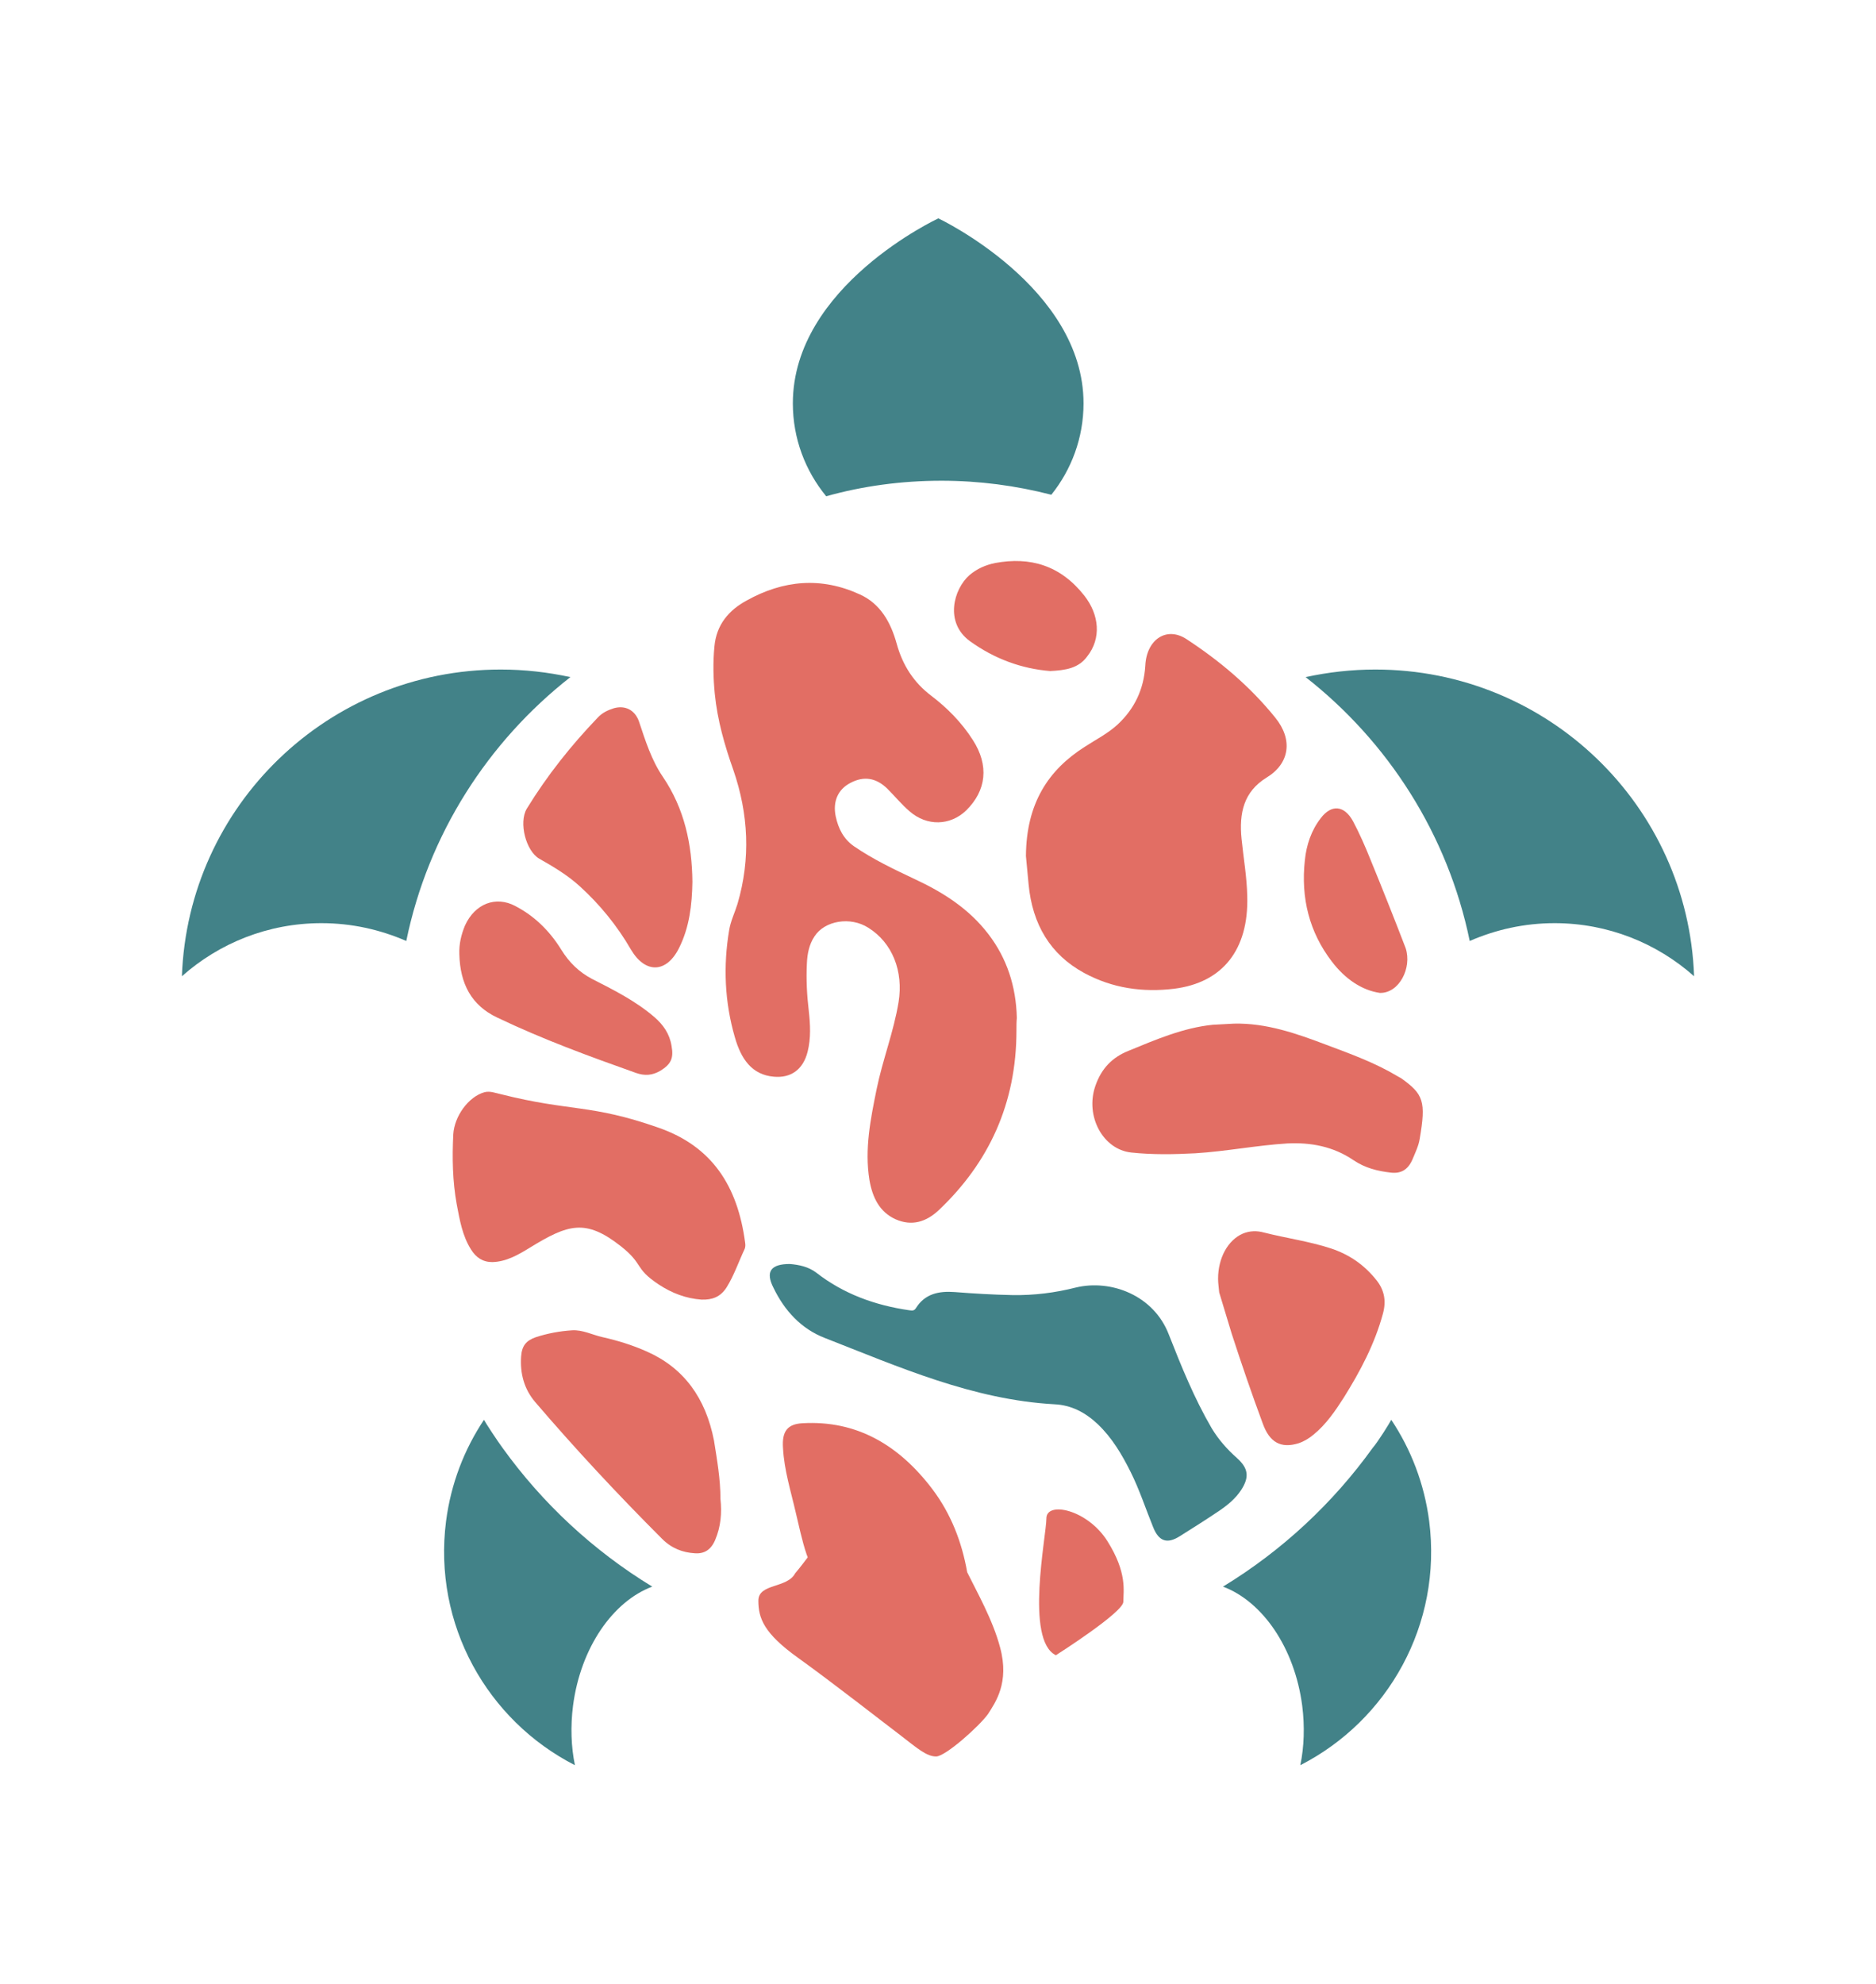
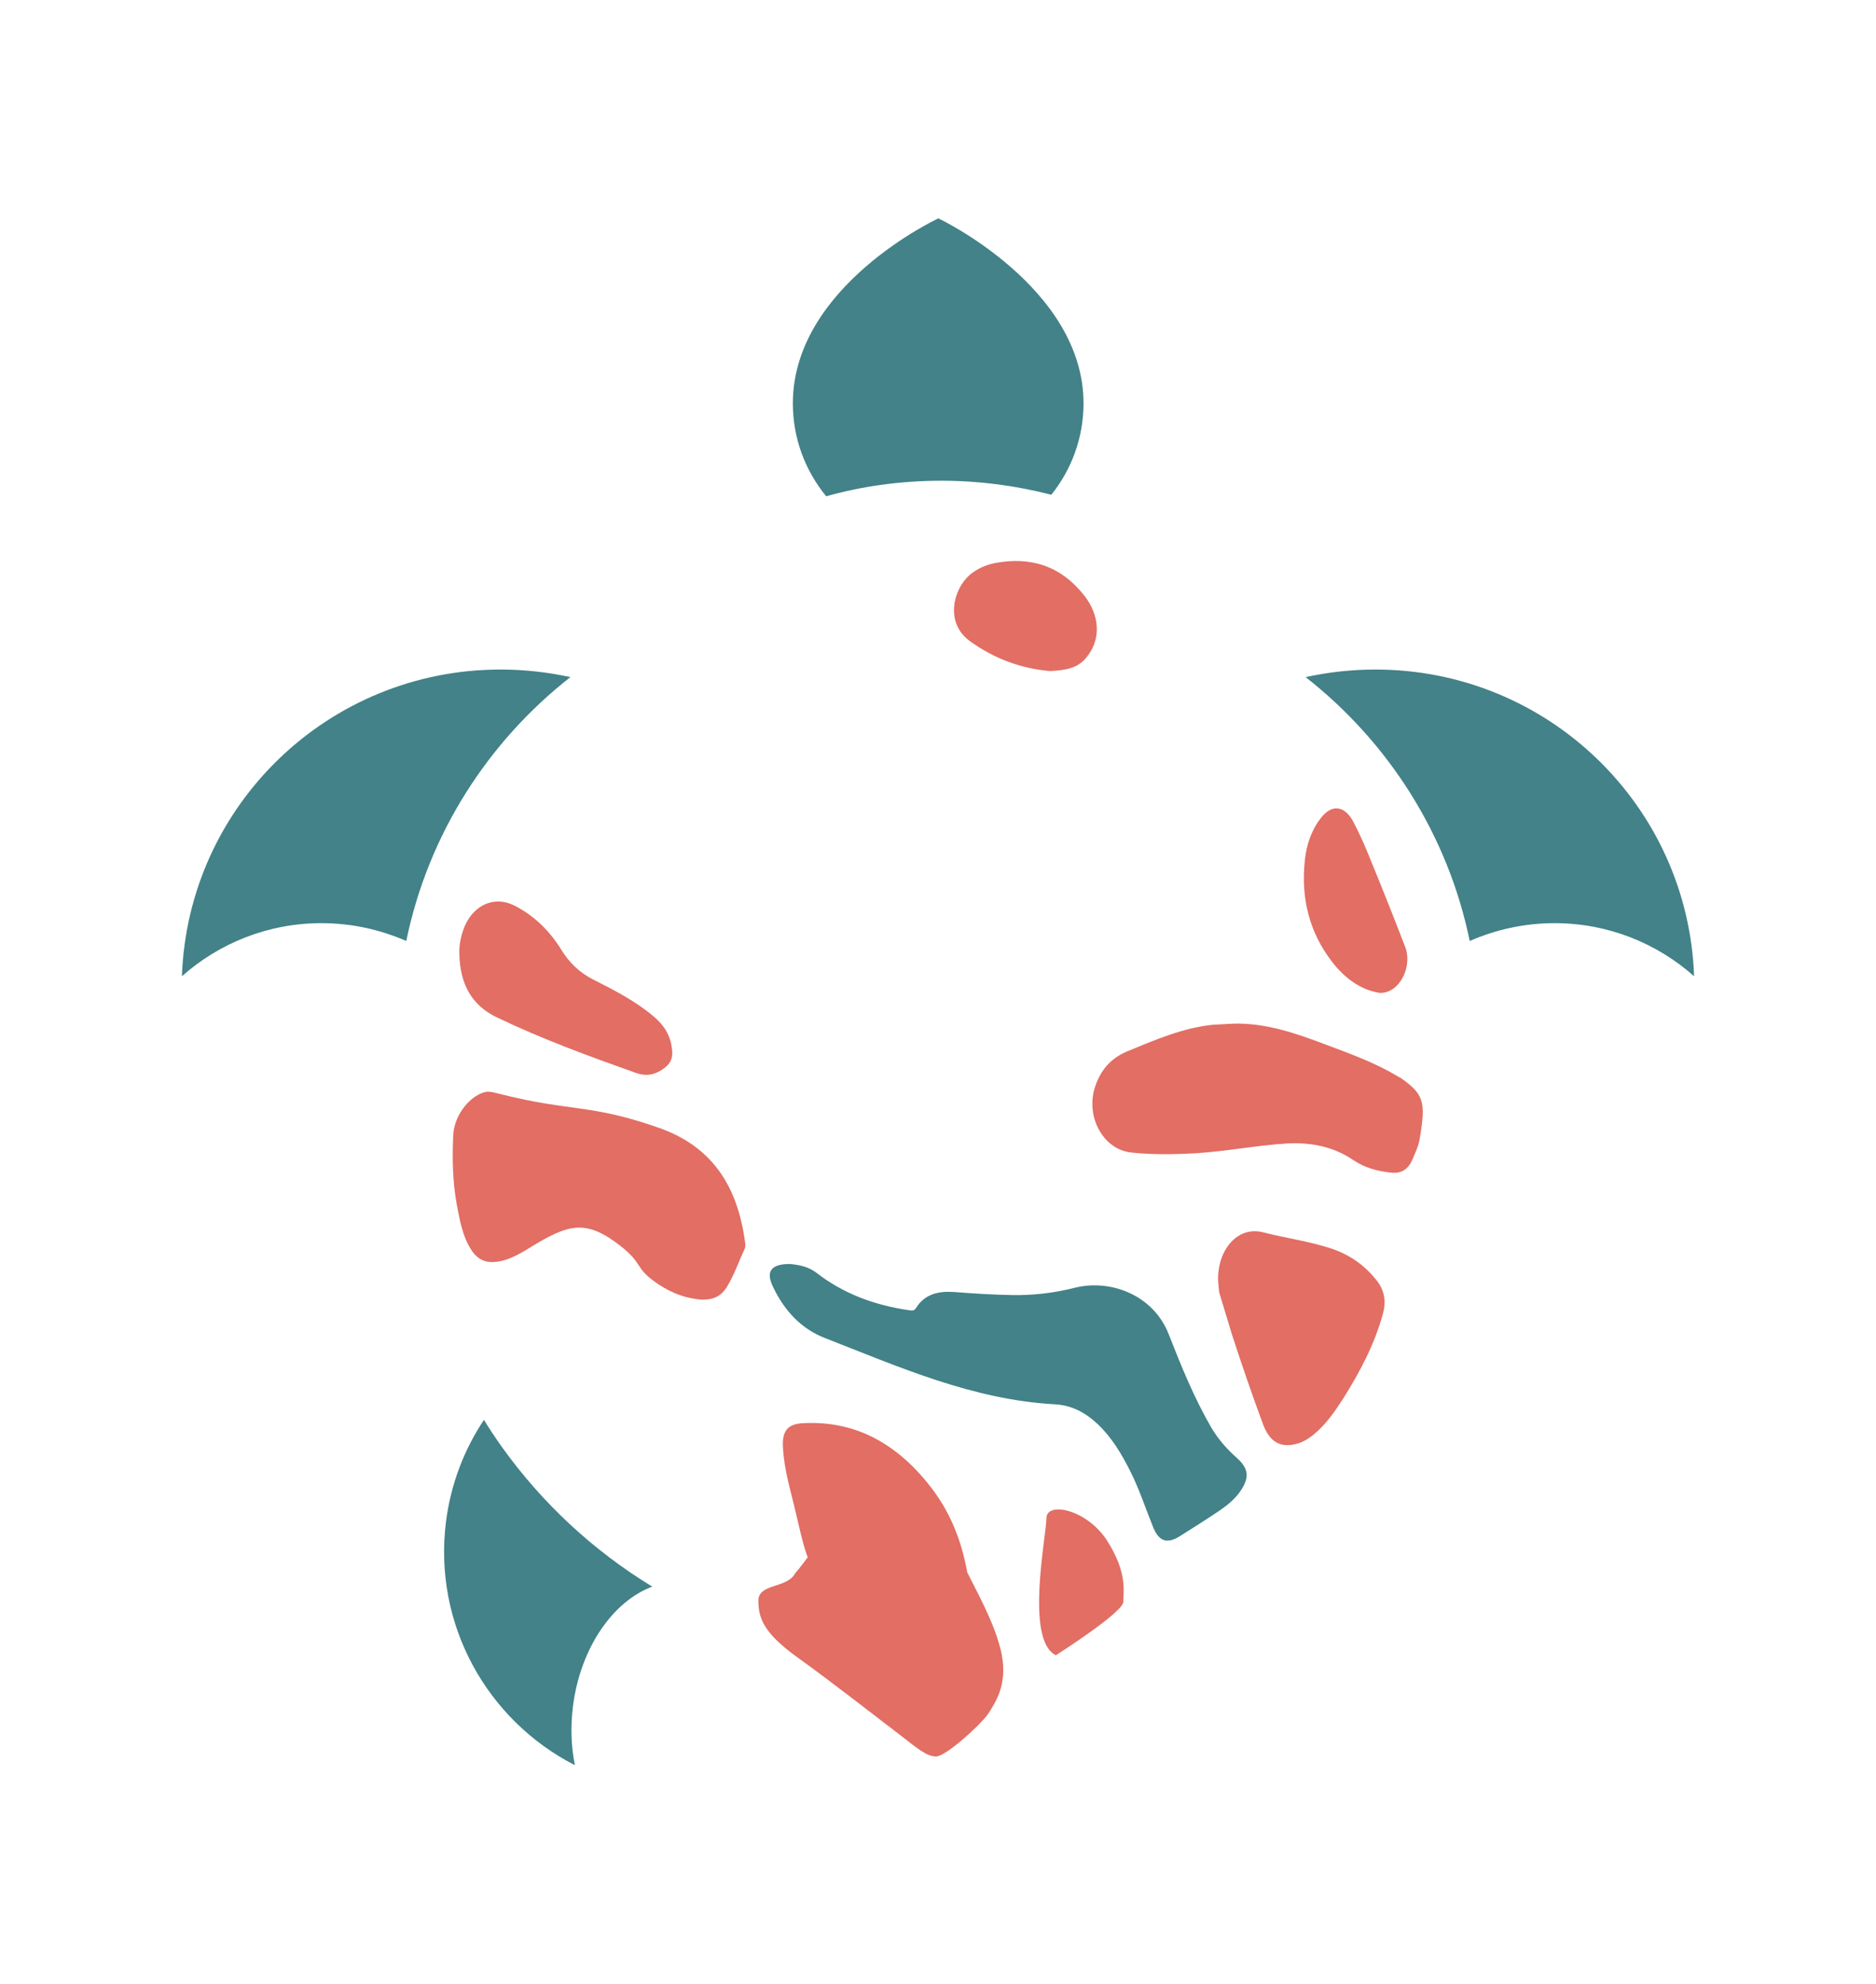
<svg xmlns="http://www.w3.org/2000/svg" version="1.1" id="Layer_1" x="0px" y="0px" viewBox="0 0 495 523.3" style="enable-background:new 0 0 495 523.3;" xml:space="preserve">
  <style type="text/css">
	.st0{fill:#428288;}
	.st1{fill:#E26E64;}
</style>
  <g>
    <path class="st0" d="M248.4,126.8c10,0,19.7,1.3,29,3.7c5.3-6.6,8.5-15,8.5-24.1c0-30.7-38.3-48.8-38.3-48.8s-38.4,17.8-38.4,48.8   c0,9.3,3.3,17.8,8.8,24.5C227.6,128.2,237.9,126.8,248.4,126.8z" />
    <g>
      <g>
        <path class="st0" d="M362.9,176.6c-6.3,0-12.4,0.7-18.4,2c21.7,17,37.5,41.4,43.3,69.6c6.9-3,14.4-4.7,22.4-4.7     c14.1,0,27,5.3,36.8,14C445.4,212.5,408.4,176.6,362.9,176.6z" />
      </g>
      <g>
        <path class="st0" d="M132.1,176.6c6.3,0,12.4,0.7,18.4,2c-21.7,17-37.5,41.4-43.3,69.6c-6.9-3-14.4-4.7-22.4-4.7     c-14.1,0-27,5.3-36.8,14C49.6,212.5,86.6,176.6,132.1,176.6z" />
      </g>
    </g>
    <g>
      <path class="st0" d="M132.6,381.9c10.5,14.6,23.9,27.1,39.5,36.6c-10.4,3.9-18.9,16.1-20.9,31.4c-0.7,5.5-0.5,10.9,0.5,15.7    c-23.1-11.8-37.5-37.1-34-64.4c1.3-9.9,4.8-18.9,10-26.7C128.1,375.3,131.4,380.3,132.6,381.9z" />
-       <path class="st0" d="M362.2,381.9c-10.5,14.6-23.9,27.1-39.5,36.6c10.4,3.9,18.9,16.1,20.9,31.4c0.7,5.5,0.5,10.9-0.5,15.7    c23.1-11.8,37.5-37.1,34-64.4c-1.3-9.9-4.8-18.9-10-26.7C366.7,375.3,363.6,380.3,362.2,381.9z" />
    </g>
    <g>
      <g>
-         <path class="st1" d="M268.2,271.8c0,19.3-7.3,34.9-20.5,47.4c-3.3,3.1-7.1,4.3-11.4,2.4c-4.2-1.9-6.1-5.7-6.9-10.4     c-1.3-8.1,0.3-16,1.9-23.9c1.6-7.8,4.5-15.1,5.8-23c1.3-8.1-1.6-15.6-8-19.6c-4.7-3-11.5-1.9-14.2,2.3c-1.4,2.1-1.9,4.6-2,7.2     c-0.2,4.1,0,8.2,0.5,12.4c0.4,3.6,0.6,7.2-0.3,10.8c-1.2,4.8-4.5,7-8.9,6.6c-5.9-0.5-8.7-4.8-10.3-10.4     c-2.7-9.3-3.1-18.8-1.5-28.3c0.4-2.4,1.5-4.6,2.2-6.9c3.5-11.9,2.9-23.7-1.1-35.3c-2.3-6.5-4.2-13.1-4.9-20.1     c-0.4-4.1-0.5-8.3-0.1-12.4c0.5-5.9,3.9-9.7,8.5-12.2c9.7-5.4,19.7-6.3,29.9-1.6c5.3,2.4,8.1,7.2,9.7,13     c1.6,5.8,4.6,10.3,9.1,13.7c4.2,3.2,8,7,11,11.7c4.3,6.7,3.6,13.3-1.8,18.6c-4.2,4-10.3,4.2-14.9,0.2c-2.1-1.8-3.9-4-5.9-6     c-2.9-2.8-6.1-3.4-9.7-1.5c-3.3,1.7-4.7,4.9-3.9,8.8c0.7,3.3,2.1,6,4.8,7.9c5.1,3.5,10.6,6.1,16.1,8.7     c7.3,3.4,14.2,7.7,19.4,14.5c4.9,6.4,7.3,13.8,7.5,22.1C268.2,269.5,268.2,270.6,268.2,271.8z" />
-         <path class="st1" d="M270.7,225.8c0.1-13.9,5.9-22.7,15.5-28.8c2.9-1.9,6.1-3.5,8.7-5.9c4.4-4.1,6.9-9.2,7.3-15.5     c0.3-6.9,5.6-10.5,10.9-7c8.7,5.7,16.7,12.4,23.4,20.7c4.7,5.8,3.8,12.1-2.3,15.8c-6,3.7-7.3,9.3-6.6,16.2c0.5,5,1.4,10,1.5,15.1     c0.4,14.1-6.5,22.8-19.3,24.4c-8.2,1-16.3-0.1-23.8-4.2c-8.8-4.8-13.6-12.7-14.6-23.4C271.1,230.4,270.9,227.5,270.7,225.8z" />
        <path class="st1" d="M185.1,342.8c-4.1-0.3-7.8-1.7-11.3-4c-6.6-4.4-3.8-5.2-10-10.1c-9.3-7.3-13.9-5.8-24,0.4     c-3.1,1.9-6.2,3.7-9.9,3.8c-2.5,0-4.3-1.2-5.6-3.3c-2.3-3.6-3-7.8-3.8-12c-1.1-6.1-1.2-12.2-0.9-18.4c0.3-4.8,4-9.9,8.2-11.1     c1.5-0.4,2.9,0.2,4.3,0.5c18.6,4.7,23.6,2.5,41.8,8.9c13.9,4.9,20.7,15.2,22.7,30.2c0.1,0.6,0.1,1.2-0.1,1.7     c-1.6,3.4-2.8,7-4.8,10.2C190.1,342.1,187.9,342.9,185.1,342.8z" />
        <path class="st1" d="M325.6,270c8.5-0.2,16.5,2.6,24.4,5.6c6.4,2.4,12.8,4.7,18.8,8.3c0.3,0.2,0.6,0.3,0.9,0.5     c5.9,4.2,6.6,6.1,4.9,16c-0.3,1.9-1.2,3.7-1.9,5.4c-1.2,2.8-3.1,3.8-5.7,3.5c-3.5-0.4-6.8-1.2-9.9-3.3     c-5.3-3.6-11.2-4.7-17.4-4.4c-8.1,0.5-16.2,2.1-24.3,2.6c-5.7,0.3-11.3,0.4-16.9-0.2c-7.5-0.8-12.2-9.6-9.5-17.5     c1.6-4.7,4.5-7.6,8.7-9.3c7.3-3,14.5-6.1,22.3-6.9C321.9,270.2,323.7,270.1,325.6,270z" />
-         <path class="st1" d="M182.7,232.6c-0.1,6.1-0.8,12-3.5,17.4c-3.3,6.7-8.9,6.9-12.7,0.5c-3.7-6.4-8.3-12-13.6-16.8     c-3.2-2.9-6.9-5.1-10.6-7.2c-3.5-2-5.5-9.5-3.3-13.2c5.4-8.8,11.7-16.7,18.7-24c1.2-1.3,2.7-2,4.3-2.5c2.9-0.8,5.5,0.4,6.6,3.5     c1.7,5.1,3.3,10.2,6.3,14.6C180.6,213.3,182.6,222.7,182.7,232.6z" />
-         <path class="st1" d="M190.1,395.4c0.4,3.6,0.1,7.3-1.4,10.8c-1.1,2.6-2.9,3.7-5.4,3.5c-3.2-0.2-6.1-1.3-8.6-3.8     c-11.6-11.6-22.8-23.6-33.5-36.1c-2.9-3.4-4-7.5-3.7-12c0.2-2.8,1.3-4.2,3.9-5.1c3.1-1,6.3-1.6,9.5-1.8c2.8-0.2,5.4,1.2,8.1,1.8     c4,0.9,7.9,2.1,11.7,3.8c9.7,4.3,15.5,12.2,17.7,23.5C189.2,385.1,190.1,390.1,190.1,395.4z" />
        <path class="st1" d="M321.4,337.3c0-5.5,2.6-10.2,6.5-11.9c1.9-0.8,3.8-0.8,5.6-0.3c5.9,1.5,11.9,2.3,17.7,4.2     c4.8,1.6,8.8,4.3,12.1,8.5c2,2.6,2.5,5.4,1.6,8.7c-2.2,8.1-6,15.2-10.3,22.1c-2.3,3.6-4.7,7.1-8,9.8c-1.2,1-2.5,1.8-4,2.3     c-4.6,1.4-7.6-0.2-9.4-5.2c-2.9-7.8-5.6-15.7-8.2-23.7c-1.1-3.6-2.2-7.3-3.3-10.9C321.6,339.7,321.4,338.5,321.4,337.3z" />
        <path class="st1" d="M121.2,251.7c-0.1-2.7,0.5-5.2,1.5-7.6c2.6-5.7,8.1-7.9,13.3-5.1c5,2.6,9,6.5,12.1,11.5     c2.1,3.4,4.7,5.9,8.1,7.7c5.7,2.9,11.5,5.8,16.5,10.1c2.3,2,4,4.4,4.5,7.6c0.6,3.3-0.2,4.8-2.9,6.5c-2.2,1.3-4.2,1.4-6.5,0.6     c-12.4-4.4-24.7-8.9-36.6-14.6C124.4,265.2,121.4,259.5,121.2,251.7z" />
        <path class="st1" d="M277.1,177c-7.5-0.6-14.7-3.2-21.2-7.9c-6.7-4.9-4.3-13.7-0.1-17.4c2-1.7,4.3-2.7,6.8-3.2     c9.2-1.7,17.2,0.6,23.5,8.6c4,5.1,4.5,11.3,0.8,16C284.6,176.3,281.1,176.8,277.1,177z" />
        <path class="st1" d="M364.1,261.9c-4.8-0.7-9.2-3.7-12.7-8.3c-5.9-7.7-8.2-16.7-7.1-26.7c0.4-4,1.7-7.9,4.2-11.1     c2.8-3.7,6.2-3.4,8.5,0.8c1.7,3.2,3.2,6.6,4.6,10.1c3.2,7.8,6.3,15.6,9.3,23.4C372.6,255.3,369.2,262,364.1,261.9z" />
        <path class="st0" d="M208.4,333.4c2.4,0.2,4.9,0.7,7,2.3c7.2,5.6,15.5,8.6,24.5,9.9c0.8,0.1,1.3,0.2,1.8-0.6     c2.4-3.8,6.1-4.5,10.2-4.2c5.1,0.4,10.1,0.7,15.2,0.8c5.7,0.1,11.3-0.6,16.8-2c9.2-2.2,20.5,2,24.5,12.4     c3.3,8.4,6.7,16.8,11.3,24.7c1.8,3,4.1,5.6,6.7,7.9c3,2.7,3.3,5,1.1,8.4c-1.5,2.3-3.6,4-5.8,5.5c-3.4,2.3-6.9,4.5-10.4,6.7     c-3.3,2.1-5.5,1.4-7-2.3c-2-4.9-3.6-9.9-6-14.7c-2.3-4.6-4.9-9-8.7-12.6c-3.3-3.1-7-5-11.4-5.2c-21.5-1.2-40.9-9.8-60.6-17.5     c-6.2-2.4-10.6-7.2-13.5-13.2C201.9,335.4,203.4,333.4,208.4,333.4z" />
      </g>
      <path class="st1" d="M263.9,434.6c-1.9-7.3-6.3-15-8.7-19.9c-1.4-8-4.3-15.4-9.1-21.8c-8.9-11.8-20.1-18.3-34.3-17.5    c-4,0.2-5.5,2.1-5.2,6.5c0.3,5.9,2.1,11.5,3.4,17.2c0.4,1.7,0.8,3.4,1.2,5.1c0.5,2,1,4,1.7,6c0.1,0.2,0.2,0.4,0.2,0.6    c-2,2.7-3.3,4.2-3.3,4.2c-2.1,4-9.7,2.6-9.7,7.2s1.4,8.6,10.5,15.1c9.2,6.6,22.6,17.1,27.1,20.5c4.4,3.4,6.8,5.5,9.3,5.5    s11.5-8.1,13.7-11.2C262.6,449.1,266.4,443.9,263.9,434.6z" />
      <path class="st1" d="M278.6,436.6c0,0,17.8-11.3,17.8-14.1s1.1-7.6-4.2-16s-16.1-10.6-16.1-6S270.4,432.6,278.6,436.6z" />
    </g>
  </g>
</svg>